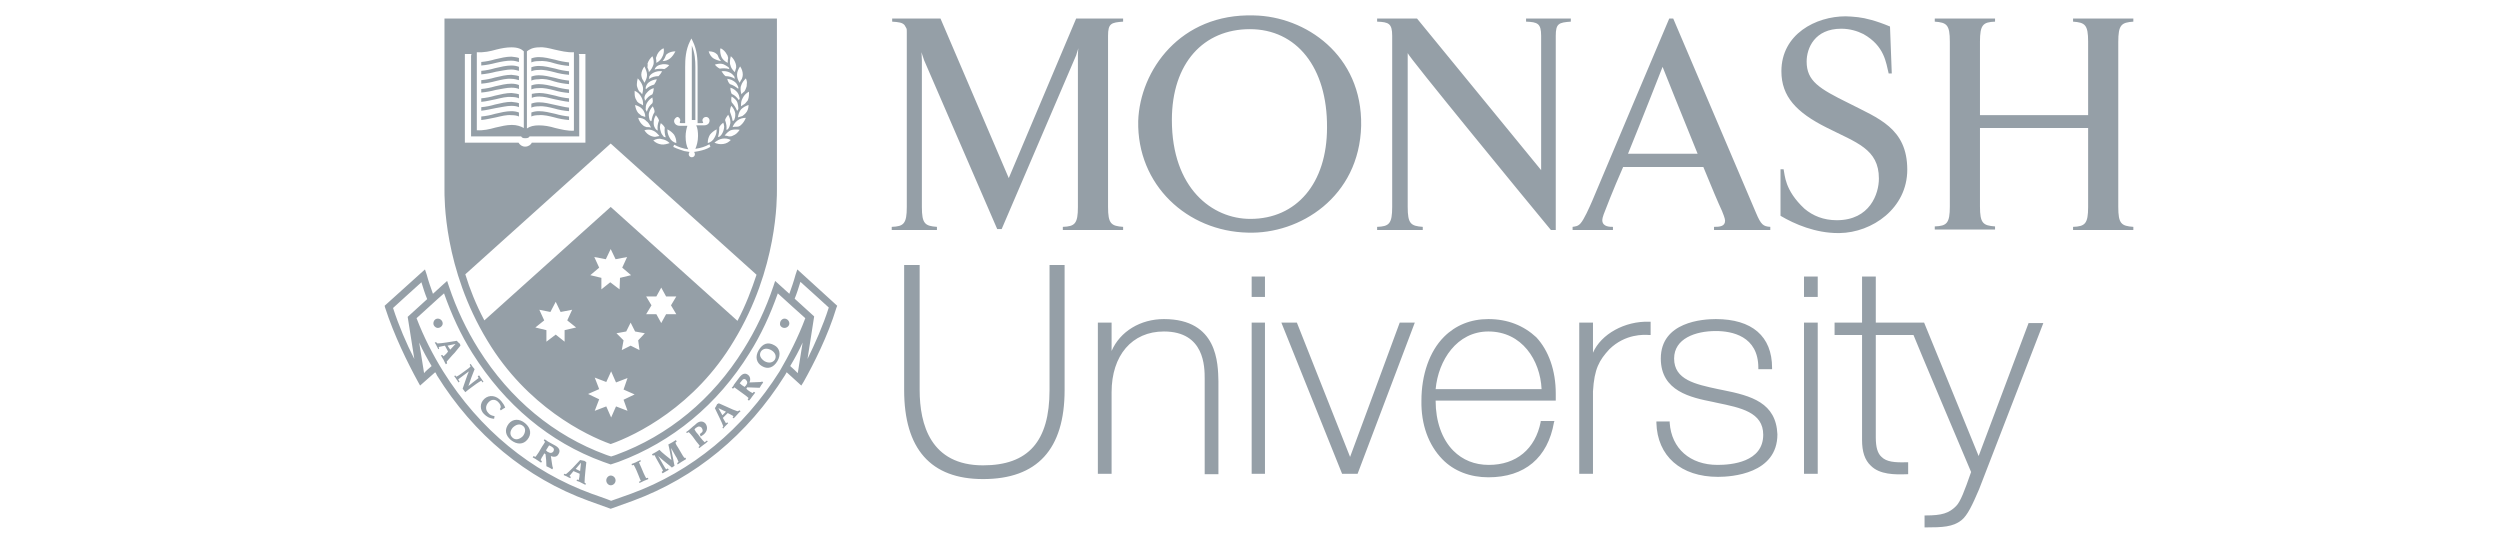
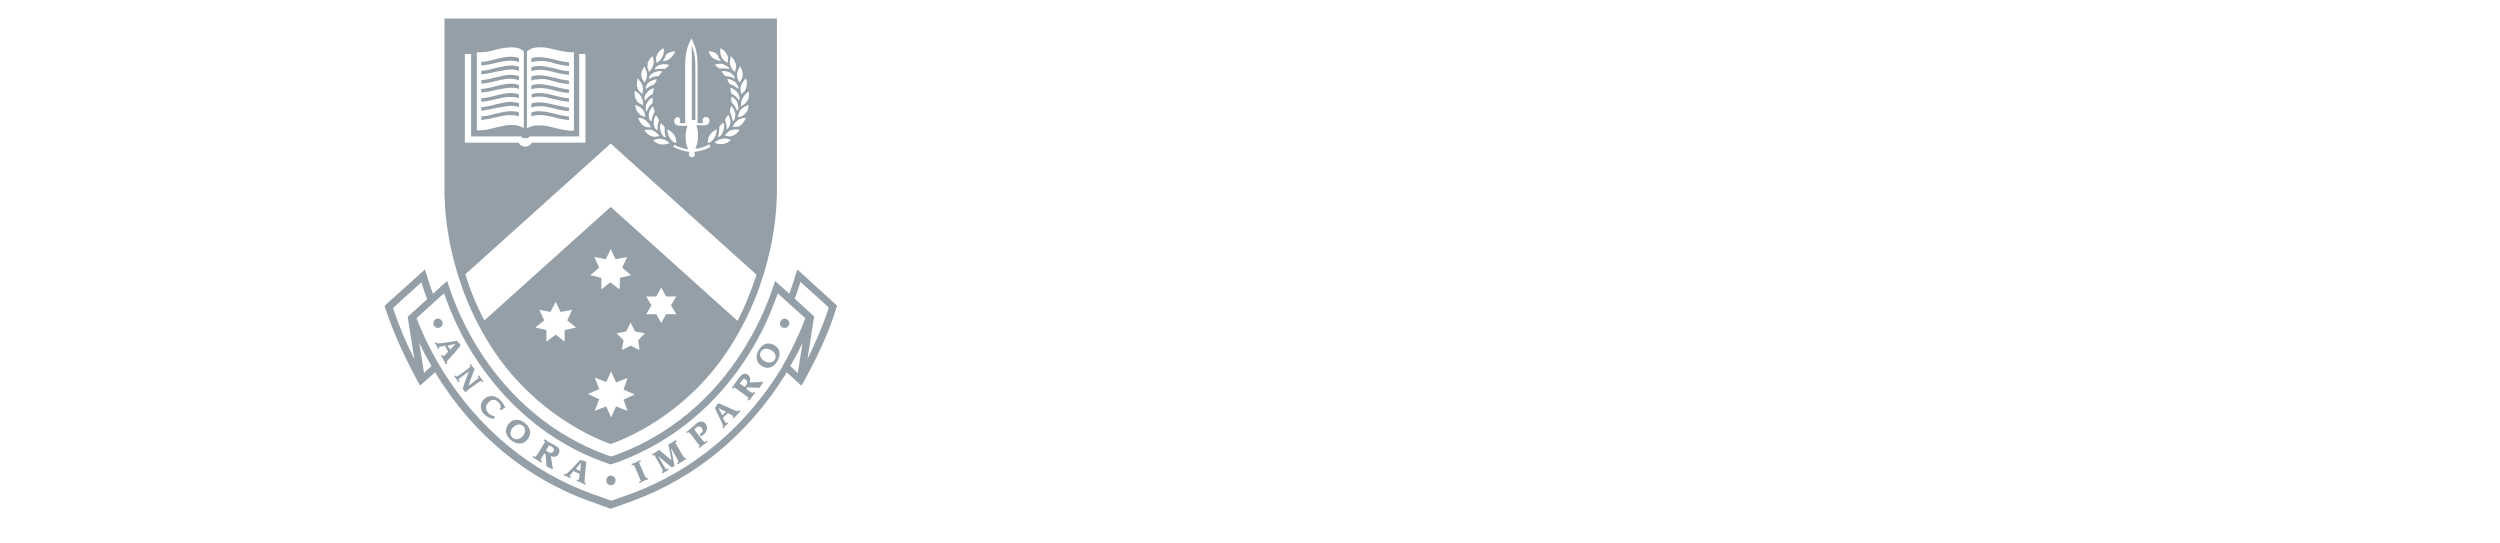
<svg xmlns="http://www.w3.org/2000/svg" width="152" height="33" viewBox="0 0 152 33" fill="none">
-   <path d="M54.972 16.111V23.712C54.972 27.297 56.589 29.128 59.769 29.128C63.057 29.128 64.728 27.324 64.728 23.712V16.111H63.812V23.712C63.812 26.838 62.518 28.293 59.769 28.293C56.589 28.293 55.915 25.814 55.915 23.712V16.111H54.972ZM76.101 16.812V18.052H76.91V16.812H76.829H76.101ZM109.683 16.812V18.052H110.518V16.812H110.437H109.683ZM113.213 16.812V19.615H111.542V20.369H113.213V26.595V26.757C113.213 27.457 113.374 27.97 113.751 28.32C114.29 28.859 115.208 28.86 115.935 28.833H116.016V28.104H115.935C115.181 28.131 114.695 28.077 114.399 27.781C114.156 27.565 114.048 27.188 114.048 26.595V20.369H116.34C116.367 20.477 119.816 28.644 119.843 28.698C119.439 29.857 119.197 30.503 118.927 30.773C118.496 31.204 118.064 31.339 117.094 31.339H117.013V32.066H117.094C118.091 32.066 118.738 32.039 119.25 31.634C119.627 31.338 119.923 30.692 120.328 29.749L124.235 19.642H123.347V19.616C123.347 19.616 120.435 27.376 120.301 27.727C120.166 27.376 116.986 19.616 116.986 19.616H114.048V16.812H113.967L113.213 16.812ZM70.765 19.4C69.336 19.4 68.097 20.154 67.585 21.339V19.615H66.75V28.806H67.585V23.846C67.585 21.609 68.824 20.154 70.765 20.154C73.244 20.154 73.245 22.31 73.245 23.038V28.833H74.08V23.173C74.053 22.122 74.053 19.4 70.765 19.4ZM90.493 19.4C89.415 19.4 88.499 19.777 87.798 20.477C86.908 21.367 86.423 22.795 86.423 24.358C86.396 25.814 86.854 27.053 87.69 27.916C88.391 28.643 89.388 29.02 90.493 29.02C92.703 29.02 94.105 27.835 94.482 25.679L94.509 25.598H93.674V25.652C93.35 27.296 92.191 28.266 90.52 28.266C89.657 28.266 88.93 27.97 88.364 27.404C87.664 26.703 87.287 25.598 87.287 24.385V24.358H94.59V24.277V23.927C94.59 22.525 94.159 21.313 93.404 20.504C92.649 19.804 91.679 19.4 90.493 19.4ZM104.32 19.4C103.538 19.4 100.977 19.561 100.977 21.798C100.977 23.792 102.81 24.17 104.158 24.439L104.401 24.493C105.829 24.79 107.204 25.058 107.204 26.433C107.204 28.104 105.263 28.266 104.428 28.266C102.757 28.266 101.624 27.269 101.517 25.706V25.625H100.709V25.706C100.762 27.727 102.191 28.993 104.455 28.993C105.29 28.993 108.066 28.805 108.066 26.406C107.985 24.492 106.502 24.063 104.723 23.712L104.455 23.658C103.08 23.362 101.786 23.092 101.786 21.798C101.786 20.585 103.08 20.127 104.32 20.127C105.29 20.127 106.907 20.424 106.907 22.365V22.446H107.742V22.365C107.742 20.451 106.53 19.4 104.32 19.4ZM100.277 19.561C98.795 19.508 97.338 20.315 96.853 21.447V19.615H96.018V28.806H96.853V23.792C96.934 22.417 97.232 21.905 97.852 21.231C98.822 20.288 99.954 20.343 100.277 20.369H100.358V19.561H100.277ZM76.101 19.615V28.806H76.91V19.615H76.829H76.101ZM77.907 19.615L81.599 28.806H82.542L86.02 19.615H85.912H85.103C85.103 19.615 82.193 27.511 82.085 27.781C81.977 27.511 78.85 19.615 78.85 19.615H77.907ZM109.683 19.615V28.806H110.518V19.615H110.437H109.683ZM90.493 20.154C92.541 20.154 93.647 21.906 93.728 23.658H87.287C87.448 21.906 88.579 20.154 90.493 20.154Z" fill="#959FA7" />
-   <path d="M76.236 0.938C71.762 0.803 69.31 4.28 69.203 7.352C69.122 11.26 72.194 14.063 75.86 14.144C79.013 14.252 82.65 11.988 82.758 7.649C82.839 3.337 79.362 0.992 76.236 0.938ZM112.216 0.992C110.411 0.992 108.309 2.069 108.309 4.333C108.309 5.869 109.225 6.84 111.058 7.757C112.863 8.673 114.237 9.05 114.237 10.855C114.237 11.772 113.698 13.389 111.677 13.389C110.868 13.389 110.222 13.12 109.71 12.688C108.497 11.557 108.524 10.64 108.443 10.29H108.255V13.12C109.117 13.632 110.383 14.171 111.758 14.171H111.839C113.833 14.144 115.962 12.662 115.962 10.317C115.962 7.784 114.184 7.191 112.405 6.274C110.6 5.385 109.844 4.927 109.844 3.741C109.844 2.932 110.33 1.746 111.947 1.746C112.459 1.746 112.917 1.881 113.294 2.07C114.588 2.797 114.669 3.821 114.831 4.468H115.02L114.912 1.612C114.076 1.262 113.429 1.1 112.97 1.046C112.701 1.019 112.432 0.992 112.216 0.992ZM54.244 1.127V1.316C54.648 1.343 54.865 1.37 55 1.531C55.026 1.585 55.081 1.665 55.108 1.719C55.135 1.773 55.133 1.854 55.133 1.935V2.178V12.581C55.133 13.605 54.945 13.766 54.217 13.793V13.982H56.966V13.793C56.239 13.739 56.05 13.605 56.05 12.581V3.66C56.05 3.498 56.023 3.174 56.023 3.174L56.185 3.66L60.631 13.928H60.901L65.43 3.363L65.563 2.932C65.563 2.932 65.537 3.148 65.537 3.336V12.581C65.537 13.605 65.348 13.766 64.62 13.793V13.982H68.285V13.793C67.558 13.739 67.369 13.605 67.369 12.581V2.178C67.369 1.423 67.558 1.369 68.285 1.316V1.127H65.43L61.333 10.828L57.182 1.127H54.244ZM83.729 1.127V1.316C84.43 1.343 84.645 1.423 84.645 2.178V12.581C84.645 13.605 84.457 13.766 83.729 13.793V13.982H86.504V13.793C85.776 13.739 85.588 13.605 85.588 12.581V3.228C85.588 3.39 92.73 12.096 94.293 13.982H94.59V2.178C94.59 1.423 94.778 1.369 95.506 1.316V1.127H92.785V1.316C93.486 1.343 93.701 1.423 93.701 2.178V10.344L86.155 1.127H83.729ZM101.49 1.127C100.843 2.663 97.825 9.777 96.801 12.23C96.612 12.661 96.315 13.335 96.099 13.578C95.938 13.766 95.775 13.766 95.614 13.793V13.982H98.067V13.793C97.879 13.793 97.447 13.793 97.42 13.416C97.42 13.308 97.447 13.174 97.501 13.039C97.582 12.824 98.067 11.557 98.686 10.155H103.564C104.049 11.341 104.48 12.365 104.696 12.823C104.75 12.958 104.885 13.281 104.885 13.416C104.885 13.766 104.562 13.793 104.212 13.793V13.982H107.634V13.793C107.203 13.766 107.069 13.659 106.772 12.958L101.732 1.127H101.49ZM117.634 1.127V1.316C118.362 1.369 118.55 1.504 118.55 2.528V12.554C118.55 13.578 118.362 13.739 117.634 13.766V13.955H121.299V13.766C120.571 13.713 120.382 13.578 120.382 12.554V7.784H126.958V12.581C126.958 13.605 126.769 13.766 126.042 13.793V13.982H129.707V13.793C128.979 13.739 128.791 13.605 128.791 12.581V2.555C128.791 1.504 128.979 1.369 129.707 1.316V1.127H126.042V1.316C126.769 1.369 126.958 1.504 126.958 2.528V7.001H120.382V2.528C120.382 1.504 120.571 1.343 121.299 1.316V1.127H117.634ZM75.993 1.773C78.823 1.773 80.71 4.091 80.683 7.757C80.683 11.153 78.823 13.309 76.02 13.309C73.702 13.309 71.25 11.449 71.25 7.298C71.25 3.821 73.19 1.773 75.993 1.773ZM101.085 4.065C101.085 4.065 102.245 6.976 103.215 9.347H98.983C99.819 7.299 101.085 4.065 101.085 4.065Z" fill="#959FA7" />
-   <path d="M42.278 7.298H42.062V2.77C42.251 3.229 42.278 3.687 42.278 4.064V7.298ZM33.708 5.493C33.977 5.573 34.274 5.627 34.597 5.654V5.439C34.328 5.412 34.031 5.358 33.761 5.277C33.411 5.196 33.088 5.115 32.764 5.115C32.603 5.115 32.441 5.142 32.306 5.196V5.439C32.414 5.385 32.576 5.358 32.764 5.358C33.061 5.331 33.384 5.412 33.708 5.493ZM31.093 5.331C31.282 5.331 31.444 5.358 31.552 5.412V5.169C31.417 5.115 31.255 5.088 31.093 5.088C30.77 5.088 30.447 5.169 30.096 5.25C29.827 5.331 29.557 5.385 29.261 5.412V5.627C29.557 5.6 29.854 5.546 30.15 5.466C30.5 5.412 30.797 5.331 31.093 5.331ZM31.093 4.792C31.282 4.792 31.444 4.846 31.552 4.873V4.63C31.417 4.576 31.255 4.576 31.093 4.549C30.77 4.549 30.447 4.63 30.096 4.711C29.827 4.792 29.557 4.846 29.261 4.873V5.088C29.584 5.061 29.854 5.007 30.15 4.927C30.5 4.846 30.797 4.765 31.093 4.792ZM31.093 5.897C31.282 5.897 31.444 5.924 31.552 5.978V5.735C31.417 5.681 31.255 5.681 31.093 5.654C30.77 5.654 30.447 5.735 30.096 5.816C29.827 5.897 29.557 5.951 29.261 5.978V6.193C29.584 6.166 29.854 6.085 30.15 6.032C30.5 5.951 30.797 5.87 31.093 5.897ZM31.093 4.226C31.282 4.226 31.444 4.28 31.552 4.307V4.064C31.417 4.01 31.255 3.983 31.093 3.983C30.77 3.983 30.447 4.064 30.096 4.145C29.827 4.226 29.557 4.28 29.261 4.307V4.522C29.557 4.495 29.854 4.441 30.15 4.361C30.5 4.307 30.797 4.226 31.093 4.226ZM29.638 20.72C26.97 16.327 27.024 12.042 27.024 11.503V1.126H47.237V11.503C47.237 12.042 47.291 16.327 44.623 20.72C42.251 24.709 38.667 26.46 37.13 26.999C35.621 26.46 32.037 24.709 29.638 20.72ZM35.028 19.911L34.489 19.48L34.786 18.833L34.085 18.968L33.788 18.348L33.465 18.968L32.791 18.833L33.088 19.48L32.549 19.911L33.222 20.073V20.774L33.788 20.343L34.328 20.774V20.073L35.028 19.911ZM37.912 24.304L38.586 23.981L37.912 23.684L38.154 22.984L37.454 23.253L37.157 22.579L36.861 23.226L36.16 22.957L36.43 23.657L35.756 23.954L36.43 24.277L36.16 24.978L36.861 24.709L37.157 25.382L37.454 24.709L38.154 24.978L37.912 24.304ZM36.43 16.273L35.891 16.731L36.564 16.893V17.593L37.103 17.162L37.669 17.593L37.696 16.893L38.37 16.731L37.831 16.273L38.128 15.626L37.427 15.761L37.13 15.141L36.834 15.761L36.133 15.626L36.43 16.273ZM38.801 20.693L39.206 20.262L38.613 20.154L38.343 19.615L38.074 20.154L37.481 20.262L37.912 20.693L37.804 21.286L38.343 21.016L38.882 21.286L38.801 20.693ZM40.796 18.564L41.119 18.025H40.499L40.203 17.486L39.906 18.025H39.286L39.61 18.564L39.286 19.103H39.906L40.203 19.642L40.499 19.103H41.119L40.796 18.564ZM45.539 5.573C45.377 5.654 45.243 5.789 45.162 5.951C45.081 6.085 45.054 6.22 45.054 6.355C45.054 6.382 45.054 6.409 45.054 6.463C45.135 6.409 45.216 6.355 45.297 6.301C45.35 6.247 45.404 6.166 45.458 6.112C45.512 6.005 45.539 5.843 45.539 5.708C45.539 5.654 45.539 5.6 45.539 5.573ZM43.437 8.673C43.599 8.754 43.787 8.781 43.976 8.754C44.165 8.727 44.299 8.646 44.434 8.511C44.272 8.43 44.111 8.403 43.922 8.43C43.733 8.457 43.572 8.565 43.437 8.673ZM43.437 8.376C43.518 8.242 43.572 8.08 43.572 7.918C43.572 7.891 43.572 7.891 43.572 7.864C43.41 7.945 43.275 8.053 43.167 8.188C43.087 8.322 43.033 8.484 43.033 8.646C43.033 8.673 43.033 8.673 43.033 8.7C43.221 8.646 43.356 8.538 43.437 8.376ZM43.653 8.322C43.706 8.322 43.733 8.322 43.76 8.295C43.868 8.215 43.922 8.107 43.976 7.972C44.003 7.891 44.03 7.783 44.03 7.703C44.03 7.622 44.003 7.541 43.976 7.46C43.868 7.541 43.787 7.622 43.733 7.729C43.733 7.972 43.706 8.161 43.653 8.322ZM44.165 7.891C44.165 7.918 44.165 7.918 44.165 7.891C44.218 7.891 44.245 7.864 44.272 7.837C44.353 7.73 44.38 7.622 44.407 7.487C44.407 7.46 44.407 7.433 44.407 7.406C44.407 7.271 44.353 7.11 44.272 6.975C44.192 7.083 44.111 7.191 44.084 7.298C44.165 7.541 44.192 7.703 44.165 7.891ZM44.542 7.352C44.542 7.379 44.542 7.379 44.542 7.352C44.596 7.352 44.623 7.325 44.65 7.271C44.677 7.19 44.704 7.11 44.704 7.002C44.704 6.975 44.704 6.921 44.704 6.894C44.677 6.732 44.596 6.571 44.461 6.436C44.407 6.544 44.38 6.678 44.38 6.786C44.461 7.002 44.515 7.164 44.542 7.352ZM44.812 6.732C44.812 6.759 44.812 6.759 44.812 6.732C44.865 6.705 44.865 6.678 44.892 6.625C44.892 6.598 44.892 6.598 44.892 6.571C44.892 6.463 44.865 6.355 44.838 6.247C44.785 6.086 44.65 5.978 44.488 5.87C44.461 5.924 44.461 6.005 44.461 6.059C44.461 6.112 44.461 6.166 44.488 6.22C44.65 6.409 44.758 6.571 44.812 6.732ZM44.919 6.085C44.946 6.059 44.973 6.005 44.973 5.978C44.946 5.843 44.919 5.735 44.838 5.627C44.731 5.493 44.596 5.385 44.407 5.331C44.407 5.466 44.434 5.6 44.488 5.708C44.677 5.789 44.811 5.924 44.919 6.085ZM44.892 5.304C44.838 5.169 44.785 5.061 44.677 4.98C44.542 4.873 44.407 4.819 44.218 4.792C44.245 4.927 44.299 5.034 44.38 5.115C44.569 5.169 44.731 5.277 44.865 5.385H44.892C44.892 5.385 44.892 5.358 44.892 5.304ZM44.677 4.792C44.677 4.738 44.65 4.711 44.65 4.657C44.569 4.549 44.488 4.468 44.38 4.415C44.218 4.334 44.057 4.307 43.868 4.334C43.949 4.441 44.003 4.549 44.111 4.63C44.326 4.63 44.515 4.684 44.677 4.792ZM44.569 8.242C44.731 8.188 44.865 8.053 44.973 7.891C44.785 7.864 44.596 7.864 44.434 7.918C44.299 7.972 44.165 8.107 44.057 8.242C44.138 8.242 44.245 8.269 44.326 8.295C44.407 8.295 44.488 8.295 44.569 8.242ZM45.027 7.622C45.162 7.514 45.27 7.352 45.35 7.164C45.162 7.164 44.973 7.217 44.838 7.325C44.704 7.433 44.596 7.568 44.542 7.729C44.623 7.703 44.731 7.703 44.811 7.703C44.892 7.703 44.973 7.676 45.027 7.622ZM45.512 6.382C45.35 6.436 45.189 6.517 45.054 6.651C44.946 6.786 44.892 6.948 44.865 7.137C44.946 7.11 45.027 7.083 45.135 7.056C45.216 7.002 45.27 6.948 45.324 6.894C45.458 6.759 45.512 6.571 45.512 6.382ZM45.35 4.765C45.216 4.9 45.108 5.034 45.054 5.223C45.027 5.277 45.027 5.358 45.027 5.439C45.027 5.546 45.054 5.654 45.081 5.735C45.135 5.654 45.216 5.6 45.27 5.546C45.323 5.466 45.35 5.385 45.377 5.304C45.404 5.25 45.404 5.169 45.404 5.115C45.431 5.007 45.404 4.9 45.35 4.765ZM44.811 4.549C44.811 4.711 44.865 4.873 44.973 5.034C45 4.954 45.054 4.873 45.108 4.792C45.135 4.711 45.162 4.63 45.162 4.549C45.162 4.361 45.108 4.199 45 4.037C44.892 4.199 44.811 4.361 44.811 4.549ZM44.38 3.768C44.38 3.822 44.38 3.902 44.407 3.956C44.434 4.118 44.542 4.253 44.677 4.388C44.704 4.307 44.731 4.199 44.758 4.118C44.758 4.091 44.758 4.091 44.758 4.064C44.758 4.01 44.758 3.956 44.731 3.876C44.677 3.714 44.596 3.552 44.434 3.417C44.407 3.525 44.38 3.633 44.38 3.768ZM44.299 4.091C44.192 4.01 44.084 3.956 43.976 3.902C43.814 3.849 43.626 3.875 43.464 3.929C43.545 4.037 43.653 4.118 43.76 4.172C43.949 4.145 44.165 4.145 44.326 4.199H44.353C44.326 4.172 44.326 4.145 44.299 4.091ZM43.787 3.067C43.787 3.202 43.814 3.336 43.868 3.471C43.949 3.633 44.084 3.741 44.245 3.822C44.245 3.714 44.245 3.633 44.272 3.525C44.245 3.444 44.245 3.363 44.192 3.31C44.111 3.148 43.976 3.013 43.814 2.932C43.787 2.986 43.787 3.013 43.787 3.067ZM43.087 3.121C43.14 3.309 43.248 3.471 43.383 3.552C43.518 3.633 43.679 3.687 43.841 3.714C43.787 3.66 43.76 3.606 43.706 3.525C43.679 3.471 43.653 3.39 43.626 3.336C43.599 3.309 43.599 3.309 43.572 3.283C43.464 3.175 43.302 3.121 43.087 3.121ZM40.984 7.352C40.984 7.487 41.092 7.649 41.335 7.649H41.793C41.739 7.81 41.685 8.053 41.685 8.295C41.685 8.619 41.739 8.888 41.847 9.077C41.496 9.023 41.254 8.942 41.011 8.807H40.984L40.931 8.942H40.958C41.173 9.05 41.362 9.104 41.604 9.185C41.604 9.185 41.793 9.212 41.928 9.239C41.901 9.266 41.874 9.32 41.874 9.373C41.874 9.481 41.955 9.562 42.062 9.562C42.17 9.562 42.251 9.481 42.251 9.373C42.251 9.32 42.224 9.266 42.197 9.239C42.332 9.212 42.494 9.185 42.494 9.185C42.736 9.131 42.952 9.077 43.167 8.942H43.194L43.141 8.781H43.114C42.871 8.915 42.629 8.996 42.278 9.05C42.359 8.861 42.44 8.592 42.44 8.268C42.44 8.026 42.413 7.783 42.332 7.622H42.79C43.033 7.622 43.141 7.487 43.141 7.325C43.141 7.217 43.06 7.11 42.925 7.11C42.817 7.11 42.709 7.19 42.709 7.325C42.709 7.352 42.709 7.379 42.736 7.406C42.763 7.433 42.763 7.487 42.682 7.487H42.413V4.064C42.413 3.606 42.386 3.04 42.117 2.501L42.036 2.339L41.955 2.501C41.685 3.04 41.658 3.606 41.658 4.064V7.487H41.389C41.308 7.487 41.335 7.433 41.335 7.406C41.335 7.379 41.362 7.352 41.362 7.325C41.362 7.217 41.281 7.11 41.173 7.11C41.092 7.137 40.984 7.244 40.984 7.352ZM40.418 7.756C40.364 7.649 40.284 7.568 40.176 7.487C40.149 7.568 40.122 7.649 40.122 7.729C40.122 7.81 40.149 7.918 40.176 7.999C40.203 8.134 40.284 8.215 40.364 8.322C40.392 8.322 40.445 8.349 40.472 8.349V8.322C40.418 8.161 40.391 7.972 40.418 7.756ZM40.257 4.334C40.095 4.307 39.906 4.334 39.745 4.414C39.637 4.468 39.529 4.549 39.475 4.657C39.475 4.711 39.475 4.738 39.448 4.792H39.475C39.637 4.684 39.825 4.63 40.041 4.63C40.122 4.549 40.203 4.441 40.257 4.334ZM40.068 7.325C40.041 7.217 39.96 7.11 39.879 7.002C39.798 7.137 39.745 7.271 39.745 7.433C39.745 7.46 39.745 7.487 39.745 7.514C39.745 7.649 39.798 7.756 39.879 7.864C39.906 7.891 39.96 7.918 39.987 7.945V7.918C39.96 7.702 39.987 7.541 40.068 7.325ZM39.448 7.029C39.448 7.11 39.475 7.19 39.502 7.298C39.529 7.325 39.556 7.352 39.583 7.379C39.583 7.379 39.583 7.352 39.61 7.352C39.637 7.163 39.691 6.975 39.798 6.813C39.798 6.678 39.745 6.571 39.691 6.463C39.556 6.598 39.475 6.759 39.448 6.921C39.448 6.948 39.448 7.002 39.448 7.029ZM39.664 6.274C39.691 6.22 39.691 6.166 39.691 6.112C39.691 6.059 39.664 5.978 39.664 5.924C39.502 6.032 39.394 6.139 39.313 6.301C39.26 6.409 39.26 6.517 39.26 6.624C39.26 6.651 39.26 6.651 39.26 6.678C39.286 6.705 39.313 6.759 39.313 6.786C39.313 6.786 39.34 6.786 39.34 6.759C39.394 6.571 39.502 6.409 39.664 6.274ZM39.26 5.304C39.26 5.331 39.26 5.385 39.26 5.412H39.286C39.421 5.277 39.583 5.196 39.772 5.142C39.852 5.034 39.906 4.927 39.933 4.819C39.745 4.846 39.583 4.9 39.448 5.007C39.367 5.061 39.286 5.196 39.26 5.304ZM39.179 5.978C39.206 6.005 39.206 6.059 39.206 6.112C39.206 6.112 39.206 6.112 39.233 6.112C39.34 5.951 39.475 5.816 39.664 5.735C39.718 5.627 39.745 5.493 39.745 5.358C39.556 5.412 39.421 5.519 39.313 5.654C39.233 5.735 39.179 5.843 39.179 5.978ZM39.071 6.651C38.963 6.517 38.801 6.436 38.613 6.382C38.64 6.571 38.694 6.732 38.801 6.867C38.855 6.921 38.936 6.975 38.99 7.029C39.071 7.056 39.152 7.083 39.233 7.11C39.233 6.948 39.179 6.786 39.071 6.651ZM38.801 7.163C38.855 7.352 38.963 7.514 39.098 7.622C39.152 7.676 39.233 7.703 39.313 7.729C39.421 7.729 39.502 7.729 39.583 7.756C39.502 7.595 39.421 7.433 39.286 7.352C39.179 7.217 38.99 7.163 38.801 7.163ZM39.179 7.918C39.286 8.08 39.394 8.188 39.583 8.268C39.664 8.295 39.745 8.322 39.825 8.322C39.906 8.295 40.014 8.295 40.095 8.268C39.987 8.134 39.852 7.999 39.718 7.945C39.556 7.864 39.367 7.864 39.179 7.918ZM39.718 8.538C39.852 8.673 40.014 8.754 40.203 8.781C40.364 8.808 40.553 8.754 40.715 8.7C40.58 8.565 40.418 8.484 40.23 8.457C40.068 8.403 39.879 8.457 39.718 8.538ZM41.119 8.7C41.119 8.673 41.119 8.673 41.119 8.646C41.119 8.484 41.065 8.322 40.984 8.188C40.877 8.053 40.742 7.945 40.58 7.864C40.58 7.891 40.58 7.891 40.58 7.918C40.58 8.08 40.634 8.242 40.715 8.376C40.796 8.538 40.931 8.646 41.119 8.7ZM40.418 3.525C40.391 3.579 40.338 3.66 40.284 3.714C40.445 3.714 40.607 3.66 40.742 3.552C40.877 3.444 40.984 3.283 41.065 3.121C40.877 3.121 40.688 3.175 40.553 3.283C40.526 3.31 40.526 3.31 40.499 3.336C40.472 3.39 40.445 3.471 40.418 3.525ZM39.879 3.525C39.906 3.633 39.906 3.714 39.906 3.822C40.068 3.741 40.203 3.606 40.257 3.471C40.338 3.336 40.364 3.202 40.364 3.067C40.364 3.013 40.364 2.986 40.338 2.932C40.176 3.013 40.041 3.148 39.96 3.309C39.933 3.39 39.906 3.444 39.879 3.525ZM39.798 4.226C40.014 4.172 40.203 4.172 40.392 4.199C40.499 4.145 40.607 4.064 40.688 3.956C40.526 3.902 40.338 3.875 40.176 3.929C40.041 3.956 39.933 4.01 39.852 4.118C39.825 4.145 39.825 4.172 39.798 4.226ZM39.367 4.064C39.367 4.091 39.367 4.091 39.367 4.118C39.421 4.199 39.448 4.307 39.448 4.388C39.583 4.253 39.664 4.118 39.718 3.956C39.745 3.902 39.745 3.822 39.745 3.768C39.745 3.66 39.718 3.525 39.664 3.417C39.529 3.552 39.421 3.687 39.367 3.875C39.394 3.929 39.367 3.983 39.367 4.064ZM38.99 4.549C38.99 4.63 39.017 4.711 39.044 4.792C39.098 4.873 39.152 4.954 39.179 5.034C39.26 4.9 39.34 4.738 39.34 4.549C39.34 4.388 39.26 4.199 39.179 4.037C39.071 4.199 38.99 4.361 38.99 4.549ZM38.721 5.115C38.721 5.196 38.721 5.25 38.748 5.304C38.774 5.385 38.801 5.466 38.855 5.546C38.936 5.6 38.99 5.654 39.044 5.735C39.071 5.627 39.098 5.519 39.098 5.439C39.098 5.358 39.098 5.304 39.071 5.223C39.017 5.061 38.909 4.9 38.774 4.765C38.747 4.873 38.721 5.007 38.721 5.115ZM38.586 5.681C38.586 5.816 38.613 5.978 38.694 6.085C38.721 6.166 38.774 6.22 38.855 6.274C38.936 6.301 39.017 6.355 39.098 6.409C39.098 6.382 39.098 6.328 39.098 6.301C39.098 6.166 39.071 6.032 38.99 5.897C38.909 5.735 38.774 5.6 38.586 5.519C38.586 5.6 38.586 5.654 38.586 5.681ZM32.037 7.81C32.225 7.676 32.468 7.622 32.764 7.622C33.088 7.622 33.411 7.676 33.761 7.783C34.112 7.864 34.516 7.972 34.894 7.945C34.894 7.756 34.894 3.983 34.894 3.283C34.894 3.229 34.894 3.202 34.894 3.175C34.489 3.202 34.085 3.094 33.708 3.013C33.384 2.932 33.061 2.851 32.791 2.878C32.387 2.878 32.171 3.013 32.037 3.121V3.283V7.81ZM28.991 7.918C29.369 7.945 29.746 7.864 30.123 7.756C30.474 7.676 30.797 7.595 31.12 7.595C31.417 7.595 31.659 7.676 31.848 7.783V3.283V3.121C31.713 2.986 31.498 2.878 31.093 2.878C30.797 2.878 30.5 2.932 30.177 3.013C29.8 3.121 29.422 3.202 28.991 3.175C28.991 3.202 28.991 3.229 28.991 3.283C28.991 3.956 28.991 7.756 28.991 7.918ZM28.264 8.673C28.264 8.673 31.417 8.673 31.525 8.673C31.605 8.807 31.74 8.915 31.929 8.915C32.117 8.915 32.279 8.807 32.333 8.673C32.441 8.673 35.594 8.673 35.594 8.673V3.283H35.486H35.19L35.217 3.39V3.417V8.295C34.974 8.295 32.333 8.295 32.198 8.295C32.145 8.376 32.091 8.403 31.929 8.403C31.794 8.403 31.74 8.376 31.686 8.295C31.552 8.295 29.126 8.295 28.641 8.295V3.417V3.39L28.668 3.283H28.264L28.264 8.673ZM29.449 19.48L37.13 12.581L44.838 19.507C45.35 18.537 45.701 17.593 45.997 16.704L37.13 8.727L28.291 16.677C28.56 17.567 28.937 18.51 29.449 19.48ZM31.093 6.436C31.282 6.436 31.444 6.463 31.552 6.517V6.274C31.417 6.22 31.255 6.22 31.093 6.193C30.77 6.193 30.447 6.274 30.096 6.355C29.827 6.436 29.557 6.49 29.261 6.517V6.732C29.557 6.705 29.854 6.624 30.15 6.571C30.5 6.517 30.797 6.436 31.093 6.436ZM31.093 7.002C31.282 7.002 31.444 7.029 31.552 7.083V6.84C31.417 6.786 31.255 6.759 31.093 6.759C30.77 6.759 30.447 6.84 30.096 6.921C29.827 7.002 29.557 7.056 29.261 7.083V7.298C29.557 7.271 29.854 7.19 30.15 7.137C30.5 7.056 30.797 6.975 31.093 7.002ZM31.093 3.687C31.282 3.687 31.444 3.741 31.552 3.768V3.525C31.417 3.471 31.255 3.471 31.093 3.444C30.77 3.444 30.447 3.525 30.096 3.606C29.827 3.687 29.557 3.741 29.261 3.768V3.983C29.557 3.956 29.854 3.902 30.15 3.822C30.5 3.741 30.797 3.687 31.093 3.687ZM33.708 4.954C33.977 5.034 34.274 5.088 34.597 5.115V4.9C34.328 4.873 34.031 4.819 33.761 4.738C33.411 4.657 33.088 4.576 32.764 4.576C32.603 4.576 32.441 4.603 32.306 4.657V4.9C32.414 4.846 32.576 4.819 32.764 4.819C33.061 4.765 33.384 4.846 33.708 4.954ZM33.708 3.849C33.977 3.929 34.274 3.983 34.597 4.01V3.795C34.328 3.768 34.031 3.714 33.761 3.633C33.411 3.552 33.088 3.471 32.764 3.471C32.603 3.471 32.441 3.498 32.306 3.552V3.795C32.414 3.741 32.576 3.714 32.764 3.714C33.061 3.687 33.384 3.741 33.708 3.849ZM33.708 6.032C33.977 6.085 34.3 6.166 34.597 6.193V5.978C34.3 5.951 34.031 5.897 33.761 5.816C33.411 5.735 33.088 5.654 32.791 5.654C32.63 5.654 32.468 5.681 32.333 5.708V5.951C32.441 5.897 32.603 5.87 32.791 5.87C33.061 5.87 33.384 5.951 33.708 6.032ZM33.708 4.388C33.977 4.468 34.274 4.522 34.597 4.549V4.334C34.328 4.307 34.031 4.253 33.761 4.172C33.411 4.091 33.088 4.01 32.764 4.01C32.603 4.01 32.441 4.037 32.306 4.091V4.334C32.414 4.28 32.576 4.253 32.764 4.253C33.061 4.226 33.384 4.307 33.708 4.388ZM33.708 6.598C33.977 6.678 34.274 6.732 34.597 6.759V6.544C34.328 6.517 34.031 6.436 33.761 6.382C33.411 6.301 33.088 6.22 32.764 6.22C32.603 6.22 32.441 6.247 32.306 6.301V6.544C32.414 6.49 32.576 6.463 32.764 6.463C33.061 6.436 33.384 6.517 33.708 6.598ZM33.708 7.137C33.977 7.217 34.274 7.271 34.597 7.298V7.083C34.328 7.056 34.031 7.002 33.761 6.921C33.411 6.84 33.088 6.759 32.764 6.759C32.603 6.759 32.441 6.786 32.306 6.84V7.083C32.414 7.029 32.576 7.002 32.764 7.002C33.061 6.975 33.384 7.056 33.708 7.137ZM50.902 18.591L50.849 18.726C50.336 20.423 49.474 22.121 48.854 23.226L48.719 23.442L47.83 22.633C47.803 22.687 47.749 22.768 47.722 22.822C45.458 26.433 42.278 29.048 38.478 30.449L37.13 30.934L35.783 30.449C32.01 29.075 28.803 26.433 26.566 22.822C26.539 22.768 26.512 22.687 26.458 22.633L25.541 23.442L25.407 23.199C24.787 22.067 23.951 20.369 23.412 18.698L23.385 18.591L25.568 16.623L25.838 16.381L25.946 16.704C26.053 17.108 26.188 17.486 26.323 17.863L26.943 17.297L27.186 17.081L27.293 17.405C27.751 18.779 28.371 20.073 29.099 21.232C31.012 24.277 33.681 26.487 36.834 27.646C36.834 27.646 37.05 27.727 37.157 27.754C37.265 27.727 37.481 27.646 37.481 27.646C40.634 26.487 43.329 24.277 45.216 21.232C45.943 20.073 46.563 18.779 47.021 17.405L47.129 17.081L47.992 17.863C48.126 17.486 48.261 17.108 48.369 16.704L48.477 16.381L50.902 18.591ZM25.191 21.825L24.787 19.265L25.973 18.186C25.838 17.863 25.73 17.513 25.622 17.162C25.272 17.486 24.059 18.564 23.897 18.726C24.248 19.803 24.706 20.882 25.191 21.825ZM26.242 22.256C25.973 21.798 25.703 21.313 25.488 20.828L25.784 22.687C25.865 22.579 26.053 22.418 26.242 22.256ZM48.8 20.828C48.585 21.313 48.315 21.798 48.045 22.256C48.234 22.418 48.396 22.579 48.504 22.687L48.8 20.828ZM48.962 19.345C48.773 19.184 47.614 18.133 47.291 17.836C46.833 19.13 46.267 20.369 45.566 21.474C43.626 24.601 40.877 26.865 37.615 28.078L37.13 28.239L36.672 28.078C33.411 26.892 30.689 24.601 28.722 21.474C28.021 20.369 27.455 19.13 26.997 17.836C26.646 18.133 25.515 19.184 25.326 19.345C25.757 20.477 26.323 21.582 26.943 22.579C29.153 26.11 32.279 28.67 35.971 30.018C35.971 30.018 37.05 30.395 37.157 30.449C37.292 30.395 38.37 30.018 38.37 30.018C42.062 28.67 45.189 26.083 47.399 22.579C47.965 21.609 48.531 20.504 48.962 19.345ZM50.39 18.698C50.229 18.537 49.016 17.459 48.665 17.135C48.558 17.486 48.45 17.836 48.315 18.16L49.501 19.238L49.097 21.825C49.555 20.882 50.04 19.803 50.39 18.698ZM27.159 21.986L27.186 22.094L27.105 22.148C27.051 22.067 27.024 21.986 26.97 21.879C26.916 21.798 26.862 21.717 26.808 21.609L26.889 21.582L26.97 21.663C27.051 21.582 27.186 21.474 27.239 21.367L27.051 21.016L26.673 21.097L26.7 21.205L26.646 21.232C26.619 21.151 26.566 21.097 26.539 21.016C26.512 20.962 26.485 20.909 26.431 20.828L26.512 20.801L26.593 20.881C26.862 20.881 27.428 20.774 27.779 20.72C27.832 20.801 27.913 20.855 27.967 20.909L27.994 21.016L27.644 21.448C27.455 21.636 27.239 21.906 27.159 21.986ZM27.374 21.259L27.698 20.909L27.212 21.016L27.374 21.259ZM29.341 23.253L29.395 23.199C29.341 23.145 29.315 23.092 29.261 23.011C29.207 22.957 29.18 22.876 29.126 22.822L29.045 22.876L29.099 22.984C28.91 23.119 28.479 23.469 28.479 23.469C28.587 23.145 28.722 22.768 28.856 22.445C28.802 22.391 28.776 22.337 28.722 22.283C28.695 22.229 28.641 22.175 28.614 22.121L28.56 22.175L28.614 22.283C28.533 22.364 28.452 22.418 28.344 22.499L28.048 22.714C27.94 22.795 27.859 22.849 27.751 22.903L27.671 22.822L27.617 22.876C27.671 22.93 27.698 22.984 27.751 23.064C27.805 23.118 27.832 23.199 27.886 23.253L27.94 23.199L27.859 23.065C28.048 22.93 28.29 22.741 28.506 22.579C28.371 22.903 28.264 23.253 28.129 23.631C28.156 23.657 28.183 23.711 28.209 23.738C28.236 23.765 28.263 23.819 28.29 23.846C28.398 23.765 28.506 23.657 28.668 23.55L28.964 23.334C29.072 23.253 29.18 23.199 29.261 23.145L29.341 23.253ZM29.449 24.25C29.153 24.52 29.18 24.924 29.422 25.167C29.584 25.328 29.746 25.436 30.042 25.463L30.069 25.302C29.907 25.275 29.773 25.221 29.692 25.113C29.503 24.924 29.503 24.655 29.719 24.439C29.934 24.224 30.177 24.304 30.312 24.466C30.393 24.547 30.447 24.655 30.447 24.762L30.393 24.87L30.447 24.951C30.527 24.897 30.635 24.816 30.716 24.79C30.662 24.628 30.581 24.52 30.474 24.385C30.177 24.035 29.746 23.981 29.449 24.25ZM32.064 26.73C31.821 27.026 31.444 27.053 31.066 26.757C30.716 26.46 30.662 26.11 30.932 25.76C31.174 25.463 31.578 25.436 31.929 25.733C32.279 26.029 32.333 26.407 32.064 26.73ZM31.794 25.894C31.605 25.733 31.363 25.814 31.174 26.002C30.986 26.218 30.986 26.46 31.174 26.622C31.363 26.784 31.605 26.703 31.794 26.514C31.956 26.299 31.983 26.029 31.794 25.894ZM33.95 27.619C33.869 27.781 33.681 27.808 33.492 27.727C33.519 27.862 33.573 28.32 33.6 28.401L33.627 28.455L33.573 28.536C33.465 28.455 33.33 28.401 33.222 28.347C33.222 28.131 33.196 27.808 33.169 27.619L33.088 27.565L33.034 27.673C32.953 27.781 32.899 27.889 32.872 27.97L32.953 28.05L32.899 28.131C32.818 28.078 32.737 28.024 32.657 27.97C32.576 27.916 32.495 27.862 32.387 27.808L32.441 27.727L32.549 27.781C32.63 27.7 32.684 27.592 32.764 27.485L32.953 27.161C33.034 27.053 33.088 26.945 33.142 26.865L33.061 26.784L33.115 26.703C33.169 26.757 33.249 26.784 33.303 26.838C33.384 26.892 33.465 26.919 33.546 26.973C33.627 27.026 33.708 27.053 33.788 27.107C34.058 27.269 34.058 27.458 33.95 27.619ZM33.546 27.161C33.465 27.107 33.438 27.107 33.384 27.08C33.357 27.134 33.303 27.215 33.249 27.296L33.196 27.377C33.222 27.404 33.249 27.431 33.276 27.458C33.438 27.565 33.573 27.565 33.654 27.431C33.708 27.323 33.681 27.242 33.546 27.161ZM35.594 28.616C35.567 28.859 35.54 29.209 35.54 29.344L35.621 29.398L35.594 29.479C35.513 29.425 35.406 29.398 35.325 29.344C35.244 29.29 35.136 29.263 35.055 29.236L35.082 29.155L35.19 29.183C35.217 29.075 35.244 28.913 35.244 28.805L34.867 28.643L34.624 28.94L34.705 28.994L34.678 29.075C34.597 29.048 34.516 28.994 34.462 28.967C34.408 28.94 34.328 28.913 34.274 28.886L34.3 28.805L34.408 28.832C34.624 28.67 35.001 28.266 35.271 27.97C35.379 27.997 35.459 27.997 35.54 28.023L35.648 28.104L35.594 28.616ZM35.325 28.131L35.001 28.509L35.271 28.643L35.325 28.131ZM39.286 29.075C39.233 28.967 39.179 28.886 39.125 28.751L38.99 28.428C38.936 28.293 38.882 28.212 38.855 28.104L38.963 28.051L38.936 27.97C38.855 28.024 38.747 28.051 38.667 28.105C38.586 28.131 38.478 28.185 38.397 28.212L38.424 28.293L38.532 28.266C38.586 28.374 38.64 28.455 38.694 28.59L38.828 28.913C38.882 29.048 38.909 29.129 38.963 29.236L38.855 29.29L38.882 29.371C38.963 29.317 39.071 29.29 39.152 29.236C39.233 29.209 39.34 29.155 39.421 29.128L39.394 29.048L39.286 29.075ZM41.604 27.835C41.55 27.754 41.469 27.646 41.416 27.538L41.227 27.215C41.146 27.107 41.092 26.999 41.065 26.919L41.146 26.838L41.092 26.757C41.011 26.811 40.931 26.865 40.877 26.892C40.796 26.945 40.715 26.973 40.634 27.026C40.688 27.188 40.796 27.835 40.823 27.97C40.688 27.862 40.203 27.485 40.095 27.35C40.014 27.404 39.933 27.458 39.879 27.485C39.799 27.538 39.718 27.565 39.637 27.619L39.691 27.7L39.798 27.673L39.879 27.835C39.96 27.997 40.257 28.482 40.311 28.616L40.23 28.697L40.284 28.778C40.337 28.751 40.418 28.697 40.472 28.67C40.526 28.643 40.607 28.59 40.661 28.563L40.607 28.482L40.499 28.536C40.445 28.455 40.364 28.347 40.311 28.239L40.203 28.05C40.122 27.889 40.041 27.781 40.014 27.727C40.472 28.131 40.742 28.32 40.85 28.428L41.011 28.32L40.796 27.242C40.823 27.296 40.904 27.404 40.984 27.565L41.092 27.754C41.173 27.862 41.2 27.97 41.254 28.077L41.173 28.158L41.2 28.239C41.281 28.185 41.362 28.131 41.443 28.077C41.523 28.024 41.631 27.97 41.712 27.916L41.685 27.835L41.604 27.835ZM42.844 26.892C42.763 26.811 42.682 26.73 42.601 26.622L42.44 26.407C42.359 26.326 42.278 26.218 42.224 26.11C42.251 26.083 42.278 26.029 42.332 26.002C42.467 25.894 42.575 25.921 42.655 26.002C42.736 26.11 42.763 26.245 42.628 26.326C42.601 26.353 42.575 26.38 42.547 26.38L42.601 26.541C42.655 26.514 42.709 26.46 42.763 26.433C43.033 26.218 43.033 25.948 42.898 25.76C42.763 25.598 42.547 25.571 42.332 25.76C42.278 25.814 42.224 25.867 42.143 25.921C42.062 26.002 41.981 26.056 41.928 26.11C41.874 26.164 41.793 26.218 41.712 26.272L41.766 26.326L41.874 26.272C41.955 26.353 42.035 26.433 42.116 26.541L42.332 26.838C42.413 26.945 42.494 27.026 42.547 27.107L42.467 27.188L42.52 27.242C42.601 27.188 42.682 27.107 42.763 27.053C42.844 26.999 42.925 26.945 43.033 26.838L42.979 26.784L42.844 26.892ZM44.973 24.951L45.027 25.005C44.946 25.059 44.892 25.14 44.811 25.221C44.73 25.302 44.677 25.382 44.596 25.436L44.542 25.382L44.596 25.302C44.515 25.248 44.353 25.167 44.245 25.113L43.949 25.409L44.138 25.733L44.218 25.679L44.272 25.733C44.218 25.787 44.165 25.84 44.111 25.894C44.057 25.948 44.003 26.002 43.976 26.056L43.922 26.002L43.976 25.921C43.895 25.679 43.626 25.167 43.464 24.816C43.518 24.736 43.572 24.655 43.599 24.574L43.706 24.52L44.191 24.736C44.407 24.843 44.73 24.978 44.838 25.005L44.973 24.951ZM44.138 25.032L43.679 24.816L43.922 25.248L44.138 25.032ZM46.348 23.199L46.401 23.253C46.321 23.361 46.24 23.469 46.186 23.577C45.943 23.577 45.62 23.55 45.431 23.55L45.377 23.631L45.458 23.711C45.566 23.792 45.647 23.846 45.755 23.9L45.836 23.819L45.916 23.873C45.862 23.954 45.782 24.035 45.728 24.116C45.674 24.197 45.62 24.277 45.539 24.358L45.458 24.304L45.512 24.197C45.431 24.116 45.35 24.062 45.243 23.981L44.946 23.765C44.838 23.684 44.758 23.631 44.65 23.55L44.569 23.631L44.488 23.577C44.542 23.523 44.596 23.469 44.623 23.388C44.677 23.307 44.73 23.253 44.784 23.172C44.838 23.091 44.892 23.038 44.946 22.957C45.162 22.66 45.35 22.687 45.485 22.795C45.62 22.903 45.647 23.091 45.566 23.253C45.701 23.253 46.159 23.226 46.24 23.226L46.348 23.199ZM45.35 23.091C45.27 23.011 45.162 23.038 45.081 23.172C45.027 23.226 45 23.28 44.973 23.307C45.027 23.334 45.081 23.415 45.189 23.469L45.27 23.523C45.297 23.496 45.324 23.469 45.35 23.442C45.458 23.307 45.458 23.199 45.35 23.091ZM47.264 21.96C47.021 22.364 46.671 22.472 46.321 22.256C45.997 22.067 45.889 21.69 46.132 21.286C46.375 20.882 46.698 20.774 47.075 20.989C47.399 21.151 47.507 21.555 47.264 21.96ZM46.887 21.286C46.644 21.151 46.401 21.178 46.267 21.367C46.132 21.582 46.24 21.798 46.482 21.96C46.725 22.094 46.968 22.067 47.102 21.879C47.237 21.663 47.129 21.421 46.887 21.286ZM37.13 28.913C36.996 28.913 36.861 29.048 36.861 29.209C36.861 29.371 36.996 29.506 37.13 29.506C37.292 29.506 37.427 29.371 37.427 29.209C37.427 29.048 37.292 28.913 37.13 28.913ZM26.619 19.938C26.781 19.938 26.916 19.803 26.916 19.669C26.916 19.507 26.781 19.372 26.619 19.372C26.458 19.372 26.35 19.507 26.35 19.669C26.35 19.803 26.485 19.938 26.619 19.938ZM47.695 19.938C47.857 19.938 47.992 19.803 47.992 19.669C47.992 19.507 47.857 19.372 47.695 19.372C47.56 19.372 47.426 19.507 47.426 19.669C47.399 19.803 47.533 19.938 47.695 19.938Z" fill="#959FA7" />
+   <path d="M42.278 7.298H42.062V2.77C42.251 3.229 42.278 3.687 42.278 4.064V7.298ZM33.708 5.493C33.977 5.573 34.274 5.627 34.597 5.654V5.439C34.328 5.412 34.031 5.358 33.761 5.277C33.411 5.196 33.088 5.115 32.764 5.115C32.603 5.115 32.441 5.142 32.306 5.196V5.439C32.414 5.385 32.576 5.358 32.764 5.358C33.061 5.331 33.384 5.412 33.708 5.493ZM31.093 5.331C31.282 5.331 31.444 5.358 31.552 5.412V5.169C31.417 5.115 31.255 5.088 31.093 5.088C30.77 5.088 30.447 5.169 30.096 5.25C29.827 5.331 29.557 5.385 29.261 5.412V5.627C29.557 5.6 29.854 5.546 30.15 5.466C30.5 5.412 30.797 5.331 31.093 5.331ZM31.093 4.792C31.282 4.792 31.444 4.846 31.552 4.873V4.63C31.417 4.576 31.255 4.576 31.093 4.549C30.77 4.549 30.447 4.63 30.096 4.711C29.827 4.792 29.557 4.846 29.261 4.873V5.088C29.584 5.061 29.854 5.007 30.15 4.927C30.5 4.846 30.797 4.765 31.093 4.792ZM31.093 5.897C31.282 5.897 31.444 5.924 31.552 5.978V5.735C31.417 5.681 31.255 5.681 31.093 5.654C30.77 5.654 30.447 5.735 30.096 5.816C29.827 5.897 29.557 5.951 29.261 5.978V6.193C29.584 6.166 29.854 6.085 30.15 6.032C30.5 5.951 30.797 5.87 31.093 5.897ZM31.093 4.226C31.282 4.226 31.444 4.28 31.552 4.307V4.064C31.417 4.01 31.255 3.983 31.093 3.983C30.77 3.983 30.447 4.064 30.096 4.145C29.827 4.226 29.557 4.28 29.261 4.307V4.522C29.557 4.495 29.854 4.441 30.15 4.361C30.5 4.307 30.797 4.226 31.093 4.226ZM29.638 20.72C26.97 16.327 27.024 12.042 27.024 11.503V1.126H47.237V11.503C47.237 12.042 47.291 16.327 44.623 20.72C42.251 24.709 38.667 26.46 37.13 26.999C35.621 26.46 32.037 24.709 29.638 20.72ZM35.028 19.911L34.489 19.48L34.786 18.833L34.085 18.968L33.788 18.348L33.465 18.968L32.791 18.833L33.088 19.48L32.549 19.911L33.222 20.073V20.774L33.788 20.343L34.328 20.774V20.073L35.028 19.911ZM37.912 24.304L38.586 23.981L37.912 23.684L38.154 22.984L37.454 23.253L37.157 22.579L36.861 23.226L36.16 22.957L36.43 23.657L35.756 23.954L36.43 24.277L36.16 24.978L36.861 24.709L37.157 25.382L37.454 24.709L38.154 24.978L37.912 24.304ZM36.43 16.273L35.891 16.731L36.564 16.893V17.593L37.103 17.162L37.669 17.593L37.696 16.893L38.37 16.731L37.831 16.273L38.128 15.626L37.427 15.761L37.13 15.141L36.834 15.761L36.133 15.626L36.43 16.273ZM38.801 20.693L39.206 20.262L38.613 20.154L38.343 19.615L38.074 20.154L37.481 20.262L37.912 20.693L37.804 21.286L38.343 21.016L38.882 21.286L38.801 20.693ZM40.796 18.564L41.119 18.025H40.499L40.203 17.486L39.906 18.025H39.286L39.61 18.564L39.286 19.103H39.906L40.203 19.642L40.499 19.103H41.119L40.796 18.564ZM45.539 5.573C45.377 5.654 45.243 5.789 45.162 5.951C45.081 6.085 45.054 6.22 45.054 6.355C45.054 6.382 45.054 6.409 45.054 6.463C45.135 6.409 45.216 6.355 45.297 6.301C45.35 6.247 45.404 6.166 45.458 6.112C45.512 6.005 45.539 5.843 45.539 5.708C45.539 5.654 45.539 5.6 45.539 5.573ZM43.437 8.673C43.599 8.754 43.787 8.781 43.976 8.754C44.165 8.727 44.299 8.646 44.434 8.511C44.272 8.43 44.111 8.403 43.922 8.43C43.733 8.457 43.572 8.565 43.437 8.673ZM43.437 8.376C43.518 8.242 43.572 8.08 43.572 7.918C43.572 7.891 43.572 7.891 43.572 7.864C43.41 7.945 43.275 8.053 43.167 8.188C43.087 8.322 43.033 8.484 43.033 8.646C43.033 8.673 43.033 8.673 43.033 8.7C43.221 8.646 43.356 8.538 43.437 8.376ZM43.653 8.322C43.706 8.322 43.733 8.322 43.76 8.295C43.868 8.215 43.922 8.107 43.976 7.972C44.003 7.891 44.03 7.783 44.03 7.703C44.03 7.622 44.003 7.541 43.976 7.46C43.868 7.541 43.787 7.622 43.733 7.729C43.733 7.972 43.706 8.161 43.653 8.322ZM44.165 7.891C44.165 7.918 44.165 7.918 44.165 7.891C44.353 7.73 44.38 7.622 44.407 7.487C44.407 7.46 44.407 7.433 44.407 7.406C44.407 7.271 44.353 7.11 44.272 6.975C44.192 7.083 44.111 7.191 44.084 7.298C44.165 7.541 44.192 7.703 44.165 7.891ZM44.542 7.352C44.542 7.379 44.542 7.379 44.542 7.352C44.596 7.352 44.623 7.325 44.65 7.271C44.677 7.19 44.704 7.11 44.704 7.002C44.704 6.975 44.704 6.921 44.704 6.894C44.677 6.732 44.596 6.571 44.461 6.436C44.407 6.544 44.38 6.678 44.38 6.786C44.461 7.002 44.515 7.164 44.542 7.352ZM44.812 6.732C44.812 6.759 44.812 6.759 44.812 6.732C44.865 6.705 44.865 6.678 44.892 6.625C44.892 6.598 44.892 6.598 44.892 6.571C44.892 6.463 44.865 6.355 44.838 6.247C44.785 6.086 44.65 5.978 44.488 5.87C44.461 5.924 44.461 6.005 44.461 6.059C44.461 6.112 44.461 6.166 44.488 6.22C44.65 6.409 44.758 6.571 44.812 6.732ZM44.919 6.085C44.946 6.059 44.973 6.005 44.973 5.978C44.946 5.843 44.919 5.735 44.838 5.627C44.731 5.493 44.596 5.385 44.407 5.331C44.407 5.466 44.434 5.6 44.488 5.708C44.677 5.789 44.811 5.924 44.919 6.085ZM44.892 5.304C44.838 5.169 44.785 5.061 44.677 4.98C44.542 4.873 44.407 4.819 44.218 4.792C44.245 4.927 44.299 5.034 44.38 5.115C44.569 5.169 44.731 5.277 44.865 5.385H44.892C44.892 5.385 44.892 5.358 44.892 5.304ZM44.677 4.792C44.677 4.738 44.65 4.711 44.65 4.657C44.569 4.549 44.488 4.468 44.38 4.415C44.218 4.334 44.057 4.307 43.868 4.334C43.949 4.441 44.003 4.549 44.111 4.63C44.326 4.63 44.515 4.684 44.677 4.792ZM44.569 8.242C44.731 8.188 44.865 8.053 44.973 7.891C44.785 7.864 44.596 7.864 44.434 7.918C44.299 7.972 44.165 8.107 44.057 8.242C44.138 8.242 44.245 8.269 44.326 8.295C44.407 8.295 44.488 8.295 44.569 8.242ZM45.027 7.622C45.162 7.514 45.27 7.352 45.35 7.164C45.162 7.164 44.973 7.217 44.838 7.325C44.704 7.433 44.596 7.568 44.542 7.729C44.623 7.703 44.731 7.703 44.811 7.703C44.892 7.703 44.973 7.676 45.027 7.622ZM45.512 6.382C45.35 6.436 45.189 6.517 45.054 6.651C44.946 6.786 44.892 6.948 44.865 7.137C44.946 7.11 45.027 7.083 45.135 7.056C45.216 7.002 45.27 6.948 45.324 6.894C45.458 6.759 45.512 6.571 45.512 6.382ZM45.35 4.765C45.216 4.9 45.108 5.034 45.054 5.223C45.027 5.277 45.027 5.358 45.027 5.439C45.027 5.546 45.054 5.654 45.081 5.735C45.135 5.654 45.216 5.6 45.27 5.546C45.323 5.466 45.35 5.385 45.377 5.304C45.404 5.25 45.404 5.169 45.404 5.115C45.431 5.007 45.404 4.9 45.35 4.765ZM44.811 4.549C44.811 4.711 44.865 4.873 44.973 5.034C45 4.954 45.054 4.873 45.108 4.792C45.135 4.711 45.162 4.63 45.162 4.549C45.162 4.361 45.108 4.199 45 4.037C44.892 4.199 44.811 4.361 44.811 4.549ZM44.38 3.768C44.38 3.822 44.38 3.902 44.407 3.956C44.434 4.118 44.542 4.253 44.677 4.388C44.704 4.307 44.731 4.199 44.758 4.118C44.758 4.091 44.758 4.091 44.758 4.064C44.758 4.01 44.758 3.956 44.731 3.876C44.677 3.714 44.596 3.552 44.434 3.417C44.407 3.525 44.38 3.633 44.38 3.768ZM44.299 4.091C44.192 4.01 44.084 3.956 43.976 3.902C43.814 3.849 43.626 3.875 43.464 3.929C43.545 4.037 43.653 4.118 43.76 4.172C43.949 4.145 44.165 4.145 44.326 4.199H44.353C44.326 4.172 44.326 4.145 44.299 4.091ZM43.787 3.067C43.787 3.202 43.814 3.336 43.868 3.471C43.949 3.633 44.084 3.741 44.245 3.822C44.245 3.714 44.245 3.633 44.272 3.525C44.245 3.444 44.245 3.363 44.192 3.31C44.111 3.148 43.976 3.013 43.814 2.932C43.787 2.986 43.787 3.013 43.787 3.067ZM43.087 3.121C43.14 3.309 43.248 3.471 43.383 3.552C43.518 3.633 43.679 3.687 43.841 3.714C43.787 3.66 43.76 3.606 43.706 3.525C43.679 3.471 43.653 3.39 43.626 3.336C43.599 3.309 43.599 3.309 43.572 3.283C43.464 3.175 43.302 3.121 43.087 3.121ZM40.984 7.352C40.984 7.487 41.092 7.649 41.335 7.649H41.793C41.739 7.81 41.685 8.053 41.685 8.295C41.685 8.619 41.739 8.888 41.847 9.077C41.496 9.023 41.254 8.942 41.011 8.807H40.984L40.931 8.942H40.958C41.173 9.05 41.362 9.104 41.604 9.185C41.604 9.185 41.793 9.212 41.928 9.239C41.901 9.266 41.874 9.32 41.874 9.373C41.874 9.481 41.955 9.562 42.062 9.562C42.17 9.562 42.251 9.481 42.251 9.373C42.251 9.32 42.224 9.266 42.197 9.239C42.332 9.212 42.494 9.185 42.494 9.185C42.736 9.131 42.952 9.077 43.167 8.942H43.194L43.141 8.781H43.114C42.871 8.915 42.629 8.996 42.278 9.05C42.359 8.861 42.44 8.592 42.44 8.268C42.44 8.026 42.413 7.783 42.332 7.622H42.79C43.033 7.622 43.141 7.487 43.141 7.325C43.141 7.217 43.06 7.11 42.925 7.11C42.817 7.11 42.709 7.19 42.709 7.325C42.709 7.352 42.709 7.379 42.736 7.406C42.763 7.433 42.763 7.487 42.682 7.487H42.413V4.064C42.413 3.606 42.386 3.04 42.117 2.501L42.036 2.339L41.955 2.501C41.685 3.04 41.658 3.606 41.658 4.064V7.487H41.389C41.308 7.487 41.335 7.433 41.335 7.406C41.335 7.379 41.362 7.352 41.362 7.325C41.362 7.217 41.281 7.11 41.173 7.11C41.092 7.137 40.984 7.244 40.984 7.352ZM40.418 7.756C40.364 7.649 40.284 7.568 40.176 7.487C40.149 7.568 40.122 7.649 40.122 7.729C40.122 7.81 40.149 7.918 40.176 7.999C40.203 8.134 40.284 8.215 40.364 8.322C40.392 8.322 40.445 8.349 40.472 8.349V8.322C40.418 8.161 40.391 7.972 40.418 7.756ZM40.257 4.334C40.095 4.307 39.906 4.334 39.745 4.414C39.637 4.468 39.529 4.549 39.475 4.657C39.475 4.711 39.475 4.738 39.448 4.792H39.475C39.637 4.684 39.825 4.63 40.041 4.63C40.122 4.549 40.203 4.441 40.257 4.334ZM40.068 7.325C40.041 7.217 39.96 7.11 39.879 7.002C39.798 7.137 39.745 7.271 39.745 7.433C39.745 7.46 39.745 7.487 39.745 7.514C39.745 7.649 39.798 7.756 39.879 7.864C39.906 7.891 39.96 7.918 39.987 7.945V7.918C39.96 7.702 39.987 7.541 40.068 7.325ZM39.448 7.029C39.448 7.11 39.475 7.19 39.502 7.298C39.529 7.325 39.556 7.352 39.583 7.379C39.583 7.379 39.583 7.352 39.61 7.352C39.637 7.163 39.691 6.975 39.798 6.813C39.798 6.678 39.745 6.571 39.691 6.463C39.556 6.598 39.475 6.759 39.448 6.921C39.448 6.948 39.448 7.002 39.448 7.029ZM39.664 6.274C39.691 6.22 39.691 6.166 39.691 6.112C39.691 6.059 39.664 5.978 39.664 5.924C39.502 6.032 39.394 6.139 39.313 6.301C39.26 6.409 39.26 6.517 39.26 6.624C39.26 6.651 39.26 6.651 39.26 6.678C39.286 6.705 39.313 6.759 39.313 6.786C39.313 6.786 39.34 6.786 39.34 6.759C39.394 6.571 39.502 6.409 39.664 6.274ZM39.26 5.304C39.26 5.331 39.26 5.385 39.26 5.412H39.286C39.421 5.277 39.583 5.196 39.772 5.142C39.852 5.034 39.906 4.927 39.933 4.819C39.745 4.846 39.583 4.9 39.448 5.007C39.367 5.061 39.286 5.196 39.26 5.304ZM39.179 5.978C39.206 6.005 39.206 6.059 39.206 6.112C39.206 6.112 39.206 6.112 39.233 6.112C39.34 5.951 39.475 5.816 39.664 5.735C39.718 5.627 39.745 5.493 39.745 5.358C39.556 5.412 39.421 5.519 39.313 5.654C39.233 5.735 39.179 5.843 39.179 5.978ZM39.071 6.651C38.963 6.517 38.801 6.436 38.613 6.382C38.64 6.571 38.694 6.732 38.801 6.867C38.855 6.921 38.936 6.975 38.99 7.029C39.071 7.056 39.152 7.083 39.233 7.11C39.233 6.948 39.179 6.786 39.071 6.651ZM38.801 7.163C38.855 7.352 38.963 7.514 39.098 7.622C39.152 7.676 39.233 7.703 39.313 7.729C39.421 7.729 39.502 7.729 39.583 7.756C39.502 7.595 39.421 7.433 39.286 7.352C39.179 7.217 38.99 7.163 38.801 7.163ZM39.179 7.918C39.286 8.08 39.394 8.188 39.583 8.268C39.664 8.295 39.745 8.322 39.825 8.322C39.906 8.295 40.014 8.295 40.095 8.268C39.987 8.134 39.852 7.999 39.718 7.945C39.556 7.864 39.367 7.864 39.179 7.918ZM39.718 8.538C39.852 8.673 40.014 8.754 40.203 8.781C40.364 8.808 40.553 8.754 40.715 8.7C40.58 8.565 40.418 8.484 40.23 8.457C40.068 8.403 39.879 8.457 39.718 8.538ZM41.119 8.7C41.119 8.673 41.119 8.673 41.119 8.646C41.119 8.484 41.065 8.322 40.984 8.188C40.877 8.053 40.742 7.945 40.58 7.864C40.58 7.891 40.58 7.891 40.58 7.918C40.58 8.08 40.634 8.242 40.715 8.376C40.796 8.538 40.931 8.646 41.119 8.7ZM40.418 3.525C40.391 3.579 40.338 3.66 40.284 3.714C40.445 3.714 40.607 3.66 40.742 3.552C40.877 3.444 40.984 3.283 41.065 3.121C40.877 3.121 40.688 3.175 40.553 3.283C40.526 3.31 40.526 3.31 40.499 3.336C40.472 3.39 40.445 3.471 40.418 3.525ZM39.879 3.525C39.906 3.633 39.906 3.714 39.906 3.822C40.068 3.741 40.203 3.606 40.257 3.471C40.338 3.336 40.364 3.202 40.364 3.067C40.364 3.013 40.364 2.986 40.338 2.932C40.176 3.013 40.041 3.148 39.96 3.309C39.933 3.39 39.906 3.444 39.879 3.525ZM39.798 4.226C40.014 4.172 40.203 4.172 40.392 4.199C40.499 4.145 40.607 4.064 40.688 3.956C40.526 3.902 40.338 3.875 40.176 3.929C40.041 3.956 39.933 4.01 39.852 4.118C39.825 4.145 39.825 4.172 39.798 4.226ZM39.367 4.064C39.367 4.091 39.367 4.091 39.367 4.118C39.421 4.199 39.448 4.307 39.448 4.388C39.583 4.253 39.664 4.118 39.718 3.956C39.745 3.902 39.745 3.822 39.745 3.768C39.745 3.66 39.718 3.525 39.664 3.417C39.529 3.552 39.421 3.687 39.367 3.875C39.394 3.929 39.367 3.983 39.367 4.064ZM38.99 4.549C38.99 4.63 39.017 4.711 39.044 4.792C39.098 4.873 39.152 4.954 39.179 5.034C39.26 4.9 39.34 4.738 39.34 4.549C39.34 4.388 39.26 4.199 39.179 4.037C39.071 4.199 38.99 4.361 38.99 4.549ZM38.721 5.115C38.721 5.196 38.721 5.25 38.748 5.304C38.774 5.385 38.801 5.466 38.855 5.546C38.936 5.6 38.99 5.654 39.044 5.735C39.071 5.627 39.098 5.519 39.098 5.439C39.098 5.358 39.098 5.304 39.071 5.223C39.017 5.061 38.909 4.9 38.774 4.765C38.747 4.873 38.721 5.007 38.721 5.115ZM38.586 5.681C38.586 5.816 38.613 5.978 38.694 6.085C38.721 6.166 38.774 6.22 38.855 6.274C38.936 6.301 39.017 6.355 39.098 6.409C39.098 6.382 39.098 6.328 39.098 6.301C39.098 6.166 39.071 6.032 38.99 5.897C38.909 5.735 38.774 5.6 38.586 5.519C38.586 5.6 38.586 5.654 38.586 5.681ZM32.037 7.81C32.225 7.676 32.468 7.622 32.764 7.622C33.088 7.622 33.411 7.676 33.761 7.783C34.112 7.864 34.516 7.972 34.894 7.945C34.894 7.756 34.894 3.983 34.894 3.283C34.894 3.229 34.894 3.202 34.894 3.175C34.489 3.202 34.085 3.094 33.708 3.013C33.384 2.932 33.061 2.851 32.791 2.878C32.387 2.878 32.171 3.013 32.037 3.121V3.283V7.81ZM28.991 7.918C29.369 7.945 29.746 7.864 30.123 7.756C30.474 7.676 30.797 7.595 31.12 7.595C31.417 7.595 31.659 7.676 31.848 7.783V3.283V3.121C31.713 2.986 31.498 2.878 31.093 2.878C30.797 2.878 30.5 2.932 30.177 3.013C29.8 3.121 29.422 3.202 28.991 3.175C28.991 3.202 28.991 3.229 28.991 3.283C28.991 3.956 28.991 7.756 28.991 7.918ZM28.264 8.673C28.264 8.673 31.417 8.673 31.525 8.673C31.605 8.807 31.74 8.915 31.929 8.915C32.117 8.915 32.279 8.807 32.333 8.673C32.441 8.673 35.594 8.673 35.594 8.673V3.283H35.486H35.19L35.217 3.39V3.417V8.295C34.974 8.295 32.333 8.295 32.198 8.295C32.145 8.376 32.091 8.403 31.929 8.403C31.794 8.403 31.74 8.376 31.686 8.295C31.552 8.295 29.126 8.295 28.641 8.295V3.417V3.39L28.668 3.283H28.264L28.264 8.673ZM29.449 19.48L37.13 12.581L44.838 19.507C45.35 18.537 45.701 17.593 45.997 16.704L37.13 8.727L28.291 16.677C28.56 17.567 28.937 18.51 29.449 19.48ZM31.093 6.436C31.282 6.436 31.444 6.463 31.552 6.517V6.274C31.417 6.22 31.255 6.22 31.093 6.193C30.77 6.193 30.447 6.274 30.096 6.355C29.827 6.436 29.557 6.49 29.261 6.517V6.732C29.557 6.705 29.854 6.624 30.15 6.571C30.5 6.517 30.797 6.436 31.093 6.436ZM31.093 7.002C31.282 7.002 31.444 7.029 31.552 7.083V6.84C31.417 6.786 31.255 6.759 31.093 6.759C30.77 6.759 30.447 6.84 30.096 6.921C29.827 7.002 29.557 7.056 29.261 7.083V7.298C29.557 7.271 29.854 7.19 30.15 7.137C30.5 7.056 30.797 6.975 31.093 7.002ZM31.093 3.687C31.282 3.687 31.444 3.741 31.552 3.768V3.525C31.417 3.471 31.255 3.471 31.093 3.444C30.77 3.444 30.447 3.525 30.096 3.606C29.827 3.687 29.557 3.741 29.261 3.768V3.983C29.557 3.956 29.854 3.902 30.15 3.822C30.5 3.741 30.797 3.687 31.093 3.687ZM33.708 4.954C33.977 5.034 34.274 5.088 34.597 5.115V4.9C34.328 4.873 34.031 4.819 33.761 4.738C33.411 4.657 33.088 4.576 32.764 4.576C32.603 4.576 32.441 4.603 32.306 4.657V4.9C32.414 4.846 32.576 4.819 32.764 4.819C33.061 4.765 33.384 4.846 33.708 4.954ZM33.708 3.849C33.977 3.929 34.274 3.983 34.597 4.01V3.795C34.328 3.768 34.031 3.714 33.761 3.633C33.411 3.552 33.088 3.471 32.764 3.471C32.603 3.471 32.441 3.498 32.306 3.552V3.795C32.414 3.741 32.576 3.714 32.764 3.714C33.061 3.687 33.384 3.741 33.708 3.849ZM33.708 6.032C33.977 6.085 34.3 6.166 34.597 6.193V5.978C34.3 5.951 34.031 5.897 33.761 5.816C33.411 5.735 33.088 5.654 32.791 5.654C32.63 5.654 32.468 5.681 32.333 5.708V5.951C32.441 5.897 32.603 5.87 32.791 5.87C33.061 5.87 33.384 5.951 33.708 6.032ZM33.708 4.388C33.977 4.468 34.274 4.522 34.597 4.549V4.334C34.328 4.307 34.031 4.253 33.761 4.172C33.411 4.091 33.088 4.01 32.764 4.01C32.603 4.01 32.441 4.037 32.306 4.091V4.334C32.414 4.28 32.576 4.253 32.764 4.253C33.061 4.226 33.384 4.307 33.708 4.388ZM33.708 6.598C33.977 6.678 34.274 6.732 34.597 6.759V6.544C34.328 6.517 34.031 6.436 33.761 6.382C33.411 6.301 33.088 6.22 32.764 6.22C32.603 6.22 32.441 6.247 32.306 6.301V6.544C32.414 6.49 32.576 6.463 32.764 6.463C33.061 6.436 33.384 6.517 33.708 6.598ZM33.708 7.137C33.977 7.217 34.274 7.271 34.597 7.298V7.083C34.328 7.056 34.031 7.002 33.761 6.921C33.411 6.84 33.088 6.759 32.764 6.759C32.603 6.759 32.441 6.786 32.306 6.84V7.083C32.414 7.029 32.576 7.002 32.764 7.002C33.061 6.975 33.384 7.056 33.708 7.137ZM50.902 18.591L50.849 18.726C50.336 20.423 49.474 22.121 48.854 23.226L48.719 23.442L47.83 22.633C47.803 22.687 47.749 22.768 47.722 22.822C45.458 26.433 42.278 29.048 38.478 30.449L37.13 30.934L35.783 30.449C32.01 29.075 28.803 26.433 26.566 22.822C26.539 22.768 26.512 22.687 26.458 22.633L25.541 23.442L25.407 23.199C24.787 22.067 23.951 20.369 23.412 18.698L23.385 18.591L25.568 16.623L25.838 16.381L25.946 16.704C26.053 17.108 26.188 17.486 26.323 17.863L26.943 17.297L27.186 17.081L27.293 17.405C27.751 18.779 28.371 20.073 29.099 21.232C31.012 24.277 33.681 26.487 36.834 27.646C36.834 27.646 37.05 27.727 37.157 27.754C37.265 27.727 37.481 27.646 37.481 27.646C40.634 26.487 43.329 24.277 45.216 21.232C45.943 20.073 46.563 18.779 47.021 17.405L47.129 17.081L47.992 17.863C48.126 17.486 48.261 17.108 48.369 16.704L48.477 16.381L50.902 18.591ZM25.191 21.825L24.787 19.265L25.973 18.186C25.838 17.863 25.73 17.513 25.622 17.162C25.272 17.486 24.059 18.564 23.897 18.726C24.248 19.803 24.706 20.882 25.191 21.825ZM26.242 22.256C25.973 21.798 25.703 21.313 25.488 20.828L25.784 22.687C25.865 22.579 26.053 22.418 26.242 22.256ZM48.8 20.828C48.585 21.313 48.315 21.798 48.045 22.256C48.234 22.418 48.396 22.579 48.504 22.687L48.8 20.828ZM48.962 19.345C48.773 19.184 47.614 18.133 47.291 17.836C46.833 19.13 46.267 20.369 45.566 21.474C43.626 24.601 40.877 26.865 37.615 28.078L37.13 28.239L36.672 28.078C33.411 26.892 30.689 24.601 28.722 21.474C28.021 20.369 27.455 19.13 26.997 17.836C26.646 18.133 25.515 19.184 25.326 19.345C25.757 20.477 26.323 21.582 26.943 22.579C29.153 26.11 32.279 28.67 35.971 30.018C35.971 30.018 37.05 30.395 37.157 30.449C37.292 30.395 38.37 30.018 38.37 30.018C42.062 28.67 45.189 26.083 47.399 22.579C47.965 21.609 48.531 20.504 48.962 19.345ZM50.39 18.698C50.229 18.537 49.016 17.459 48.665 17.135C48.558 17.486 48.45 17.836 48.315 18.16L49.501 19.238L49.097 21.825C49.555 20.882 50.04 19.803 50.39 18.698ZM27.159 21.986L27.186 22.094L27.105 22.148C27.051 22.067 27.024 21.986 26.97 21.879C26.916 21.798 26.862 21.717 26.808 21.609L26.889 21.582L26.97 21.663C27.051 21.582 27.186 21.474 27.239 21.367L27.051 21.016L26.673 21.097L26.7 21.205L26.646 21.232C26.619 21.151 26.566 21.097 26.539 21.016C26.512 20.962 26.485 20.909 26.431 20.828L26.512 20.801L26.593 20.881C26.862 20.881 27.428 20.774 27.779 20.72C27.832 20.801 27.913 20.855 27.967 20.909L27.994 21.016L27.644 21.448C27.455 21.636 27.239 21.906 27.159 21.986ZM27.374 21.259L27.698 20.909L27.212 21.016L27.374 21.259ZM29.341 23.253L29.395 23.199C29.341 23.145 29.315 23.092 29.261 23.011C29.207 22.957 29.18 22.876 29.126 22.822L29.045 22.876L29.099 22.984C28.91 23.119 28.479 23.469 28.479 23.469C28.587 23.145 28.722 22.768 28.856 22.445C28.802 22.391 28.776 22.337 28.722 22.283C28.695 22.229 28.641 22.175 28.614 22.121L28.56 22.175L28.614 22.283C28.533 22.364 28.452 22.418 28.344 22.499L28.048 22.714C27.94 22.795 27.859 22.849 27.751 22.903L27.671 22.822L27.617 22.876C27.671 22.93 27.698 22.984 27.751 23.064C27.805 23.118 27.832 23.199 27.886 23.253L27.94 23.199L27.859 23.065C28.048 22.93 28.29 22.741 28.506 22.579C28.371 22.903 28.264 23.253 28.129 23.631C28.156 23.657 28.183 23.711 28.209 23.738C28.236 23.765 28.263 23.819 28.29 23.846C28.398 23.765 28.506 23.657 28.668 23.55L28.964 23.334C29.072 23.253 29.18 23.199 29.261 23.145L29.341 23.253ZM29.449 24.25C29.153 24.52 29.18 24.924 29.422 25.167C29.584 25.328 29.746 25.436 30.042 25.463L30.069 25.302C29.907 25.275 29.773 25.221 29.692 25.113C29.503 24.924 29.503 24.655 29.719 24.439C29.934 24.224 30.177 24.304 30.312 24.466C30.393 24.547 30.447 24.655 30.447 24.762L30.393 24.87L30.447 24.951C30.527 24.897 30.635 24.816 30.716 24.79C30.662 24.628 30.581 24.52 30.474 24.385C30.177 24.035 29.746 23.981 29.449 24.25ZM32.064 26.73C31.821 27.026 31.444 27.053 31.066 26.757C30.716 26.46 30.662 26.11 30.932 25.76C31.174 25.463 31.578 25.436 31.929 25.733C32.279 26.029 32.333 26.407 32.064 26.73ZM31.794 25.894C31.605 25.733 31.363 25.814 31.174 26.002C30.986 26.218 30.986 26.46 31.174 26.622C31.363 26.784 31.605 26.703 31.794 26.514C31.956 26.299 31.983 26.029 31.794 25.894ZM33.95 27.619C33.869 27.781 33.681 27.808 33.492 27.727C33.519 27.862 33.573 28.32 33.6 28.401L33.627 28.455L33.573 28.536C33.465 28.455 33.33 28.401 33.222 28.347C33.222 28.131 33.196 27.808 33.169 27.619L33.088 27.565L33.034 27.673C32.953 27.781 32.899 27.889 32.872 27.97L32.953 28.05L32.899 28.131C32.818 28.078 32.737 28.024 32.657 27.97C32.576 27.916 32.495 27.862 32.387 27.808L32.441 27.727L32.549 27.781C32.63 27.7 32.684 27.592 32.764 27.485L32.953 27.161C33.034 27.053 33.088 26.945 33.142 26.865L33.061 26.784L33.115 26.703C33.169 26.757 33.249 26.784 33.303 26.838C33.384 26.892 33.465 26.919 33.546 26.973C33.627 27.026 33.708 27.053 33.788 27.107C34.058 27.269 34.058 27.458 33.95 27.619ZM33.546 27.161C33.465 27.107 33.438 27.107 33.384 27.08C33.357 27.134 33.303 27.215 33.249 27.296L33.196 27.377C33.222 27.404 33.249 27.431 33.276 27.458C33.438 27.565 33.573 27.565 33.654 27.431C33.708 27.323 33.681 27.242 33.546 27.161ZM35.594 28.616C35.567 28.859 35.54 29.209 35.54 29.344L35.621 29.398L35.594 29.479C35.513 29.425 35.406 29.398 35.325 29.344C35.244 29.29 35.136 29.263 35.055 29.236L35.082 29.155L35.19 29.183C35.217 29.075 35.244 28.913 35.244 28.805L34.867 28.643L34.624 28.94L34.705 28.994L34.678 29.075C34.597 29.048 34.516 28.994 34.462 28.967C34.408 28.94 34.328 28.913 34.274 28.886L34.3 28.805L34.408 28.832C34.624 28.67 35.001 28.266 35.271 27.97C35.379 27.997 35.459 27.997 35.54 28.023L35.648 28.104L35.594 28.616ZM35.325 28.131L35.001 28.509L35.271 28.643L35.325 28.131ZM39.286 29.075C39.233 28.967 39.179 28.886 39.125 28.751L38.99 28.428C38.936 28.293 38.882 28.212 38.855 28.104L38.963 28.051L38.936 27.97C38.855 28.024 38.747 28.051 38.667 28.105C38.586 28.131 38.478 28.185 38.397 28.212L38.424 28.293L38.532 28.266C38.586 28.374 38.64 28.455 38.694 28.59L38.828 28.913C38.882 29.048 38.909 29.129 38.963 29.236L38.855 29.29L38.882 29.371C38.963 29.317 39.071 29.29 39.152 29.236C39.233 29.209 39.34 29.155 39.421 29.128L39.394 29.048L39.286 29.075ZM41.604 27.835C41.55 27.754 41.469 27.646 41.416 27.538L41.227 27.215C41.146 27.107 41.092 26.999 41.065 26.919L41.146 26.838L41.092 26.757C41.011 26.811 40.931 26.865 40.877 26.892C40.796 26.945 40.715 26.973 40.634 27.026C40.688 27.188 40.796 27.835 40.823 27.97C40.688 27.862 40.203 27.485 40.095 27.35C40.014 27.404 39.933 27.458 39.879 27.485C39.799 27.538 39.718 27.565 39.637 27.619L39.691 27.7L39.798 27.673L39.879 27.835C39.96 27.997 40.257 28.482 40.311 28.616L40.23 28.697L40.284 28.778C40.337 28.751 40.418 28.697 40.472 28.67C40.526 28.643 40.607 28.59 40.661 28.563L40.607 28.482L40.499 28.536C40.445 28.455 40.364 28.347 40.311 28.239L40.203 28.05C40.122 27.889 40.041 27.781 40.014 27.727C40.472 28.131 40.742 28.32 40.85 28.428L41.011 28.32L40.796 27.242C40.823 27.296 40.904 27.404 40.984 27.565L41.092 27.754C41.173 27.862 41.2 27.97 41.254 28.077L41.173 28.158L41.2 28.239C41.281 28.185 41.362 28.131 41.443 28.077C41.523 28.024 41.631 27.97 41.712 27.916L41.685 27.835L41.604 27.835ZM42.844 26.892C42.763 26.811 42.682 26.73 42.601 26.622L42.44 26.407C42.359 26.326 42.278 26.218 42.224 26.11C42.251 26.083 42.278 26.029 42.332 26.002C42.467 25.894 42.575 25.921 42.655 26.002C42.736 26.11 42.763 26.245 42.628 26.326C42.601 26.353 42.575 26.38 42.547 26.38L42.601 26.541C42.655 26.514 42.709 26.46 42.763 26.433C43.033 26.218 43.033 25.948 42.898 25.76C42.763 25.598 42.547 25.571 42.332 25.76C42.278 25.814 42.224 25.867 42.143 25.921C42.062 26.002 41.981 26.056 41.928 26.11C41.874 26.164 41.793 26.218 41.712 26.272L41.766 26.326L41.874 26.272C41.955 26.353 42.035 26.433 42.116 26.541L42.332 26.838C42.413 26.945 42.494 27.026 42.547 27.107L42.467 27.188L42.52 27.242C42.601 27.188 42.682 27.107 42.763 27.053C42.844 26.999 42.925 26.945 43.033 26.838L42.979 26.784L42.844 26.892ZM44.973 24.951L45.027 25.005C44.946 25.059 44.892 25.14 44.811 25.221C44.73 25.302 44.677 25.382 44.596 25.436L44.542 25.382L44.596 25.302C44.515 25.248 44.353 25.167 44.245 25.113L43.949 25.409L44.138 25.733L44.218 25.679L44.272 25.733C44.218 25.787 44.165 25.84 44.111 25.894C44.057 25.948 44.003 26.002 43.976 26.056L43.922 26.002L43.976 25.921C43.895 25.679 43.626 25.167 43.464 24.816C43.518 24.736 43.572 24.655 43.599 24.574L43.706 24.52L44.191 24.736C44.407 24.843 44.73 24.978 44.838 25.005L44.973 24.951ZM44.138 25.032L43.679 24.816L43.922 25.248L44.138 25.032ZM46.348 23.199L46.401 23.253C46.321 23.361 46.24 23.469 46.186 23.577C45.943 23.577 45.62 23.55 45.431 23.55L45.377 23.631L45.458 23.711C45.566 23.792 45.647 23.846 45.755 23.9L45.836 23.819L45.916 23.873C45.862 23.954 45.782 24.035 45.728 24.116C45.674 24.197 45.62 24.277 45.539 24.358L45.458 24.304L45.512 24.197C45.431 24.116 45.35 24.062 45.243 23.981L44.946 23.765C44.838 23.684 44.758 23.631 44.65 23.55L44.569 23.631L44.488 23.577C44.542 23.523 44.596 23.469 44.623 23.388C44.677 23.307 44.73 23.253 44.784 23.172C44.838 23.091 44.892 23.038 44.946 22.957C45.162 22.66 45.35 22.687 45.485 22.795C45.62 22.903 45.647 23.091 45.566 23.253C45.701 23.253 46.159 23.226 46.24 23.226L46.348 23.199ZM45.35 23.091C45.27 23.011 45.162 23.038 45.081 23.172C45.027 23.226 45 23.28 44.973 23.307C45.027 23.334 45.081 23.415 45.189 23.469L45.27 23.523C45.297 23.496 45.324 23.469 45.35 23.442C45.458 23.307 45.458 23.199 45.35 23.091ZM47.264 21.96C47.021 22.364 46.671 22.472 46.321 22.256C45.997 22.067 45.889 21.69 46.132 21.286C46.375 20.882 46.698 20.774 47.075 20.989C47.399 21.151 47.507 21.555 47.264 21.96ZM46.887 21.286C46.644 21.151 46.401 21.178 46.267 21.367C46.132 21.582 46.24 21.798 46.482 21.96C46.725 22.094 46.968 22.067 47.102 21.879C47.237 21.663 47.129 21.421 46.887 21.286ZM37.13 28.913C36.996 28.913 36.861 29.048 36.861 29.209C36.861 29.371 36.996 29.506 37.13 29.506C37.292 29.506 37.427 29.371 37.427 29.209C37.427 29.048 37.292 28.913 37.13 28.913ZM26.619 19.938C26.781 19.938 26.916 19.803 26.916 19.669C26.916 19.507 26.781 19.372 26.619 19.372C26.458 19.372 26.35 19.507 26.35 19.669C26.35 19.803 26.485 19.938 26.619 19.938ZM47.695 19.938C47.857 19.938 47.992 19.803 47.992 19.669C47.992 19.507 47.857 19.372 47.695 19.372C47.56 19.372 47.426 19.507 47.426 19.669C47.399 19.803 47.533 19.938 47.695 19.938Z" fill="#959FA7" />
</svg>